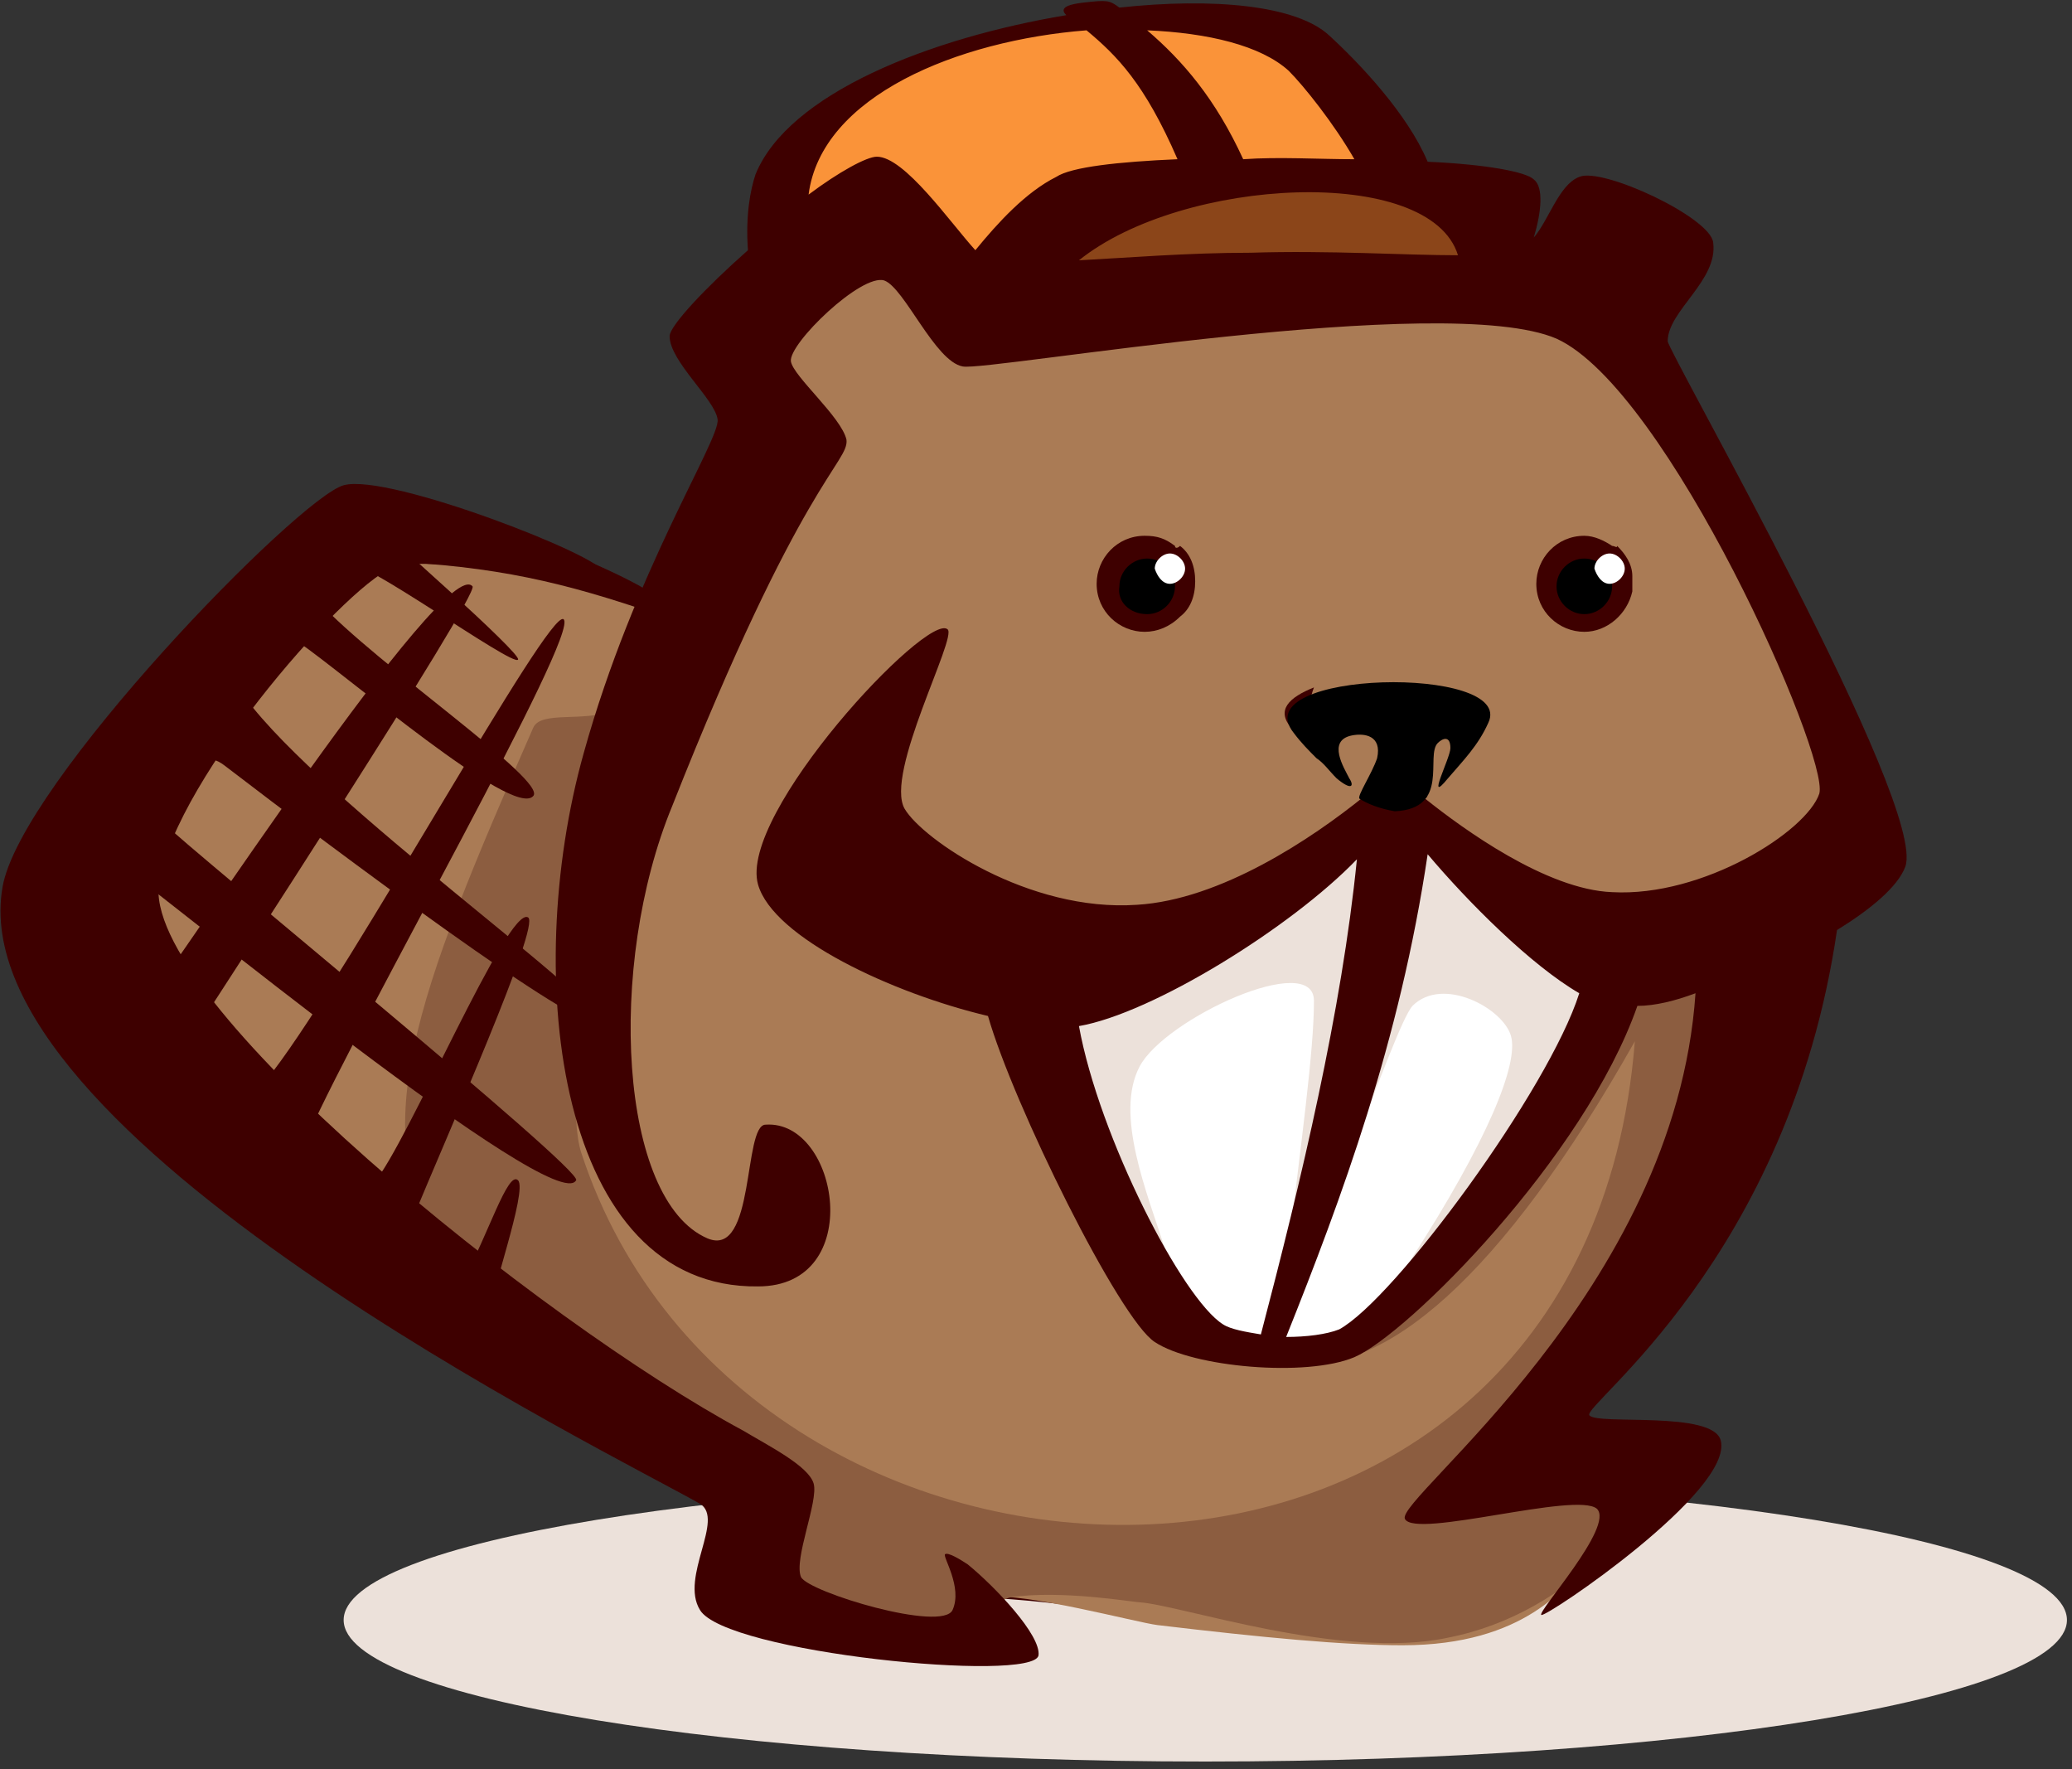
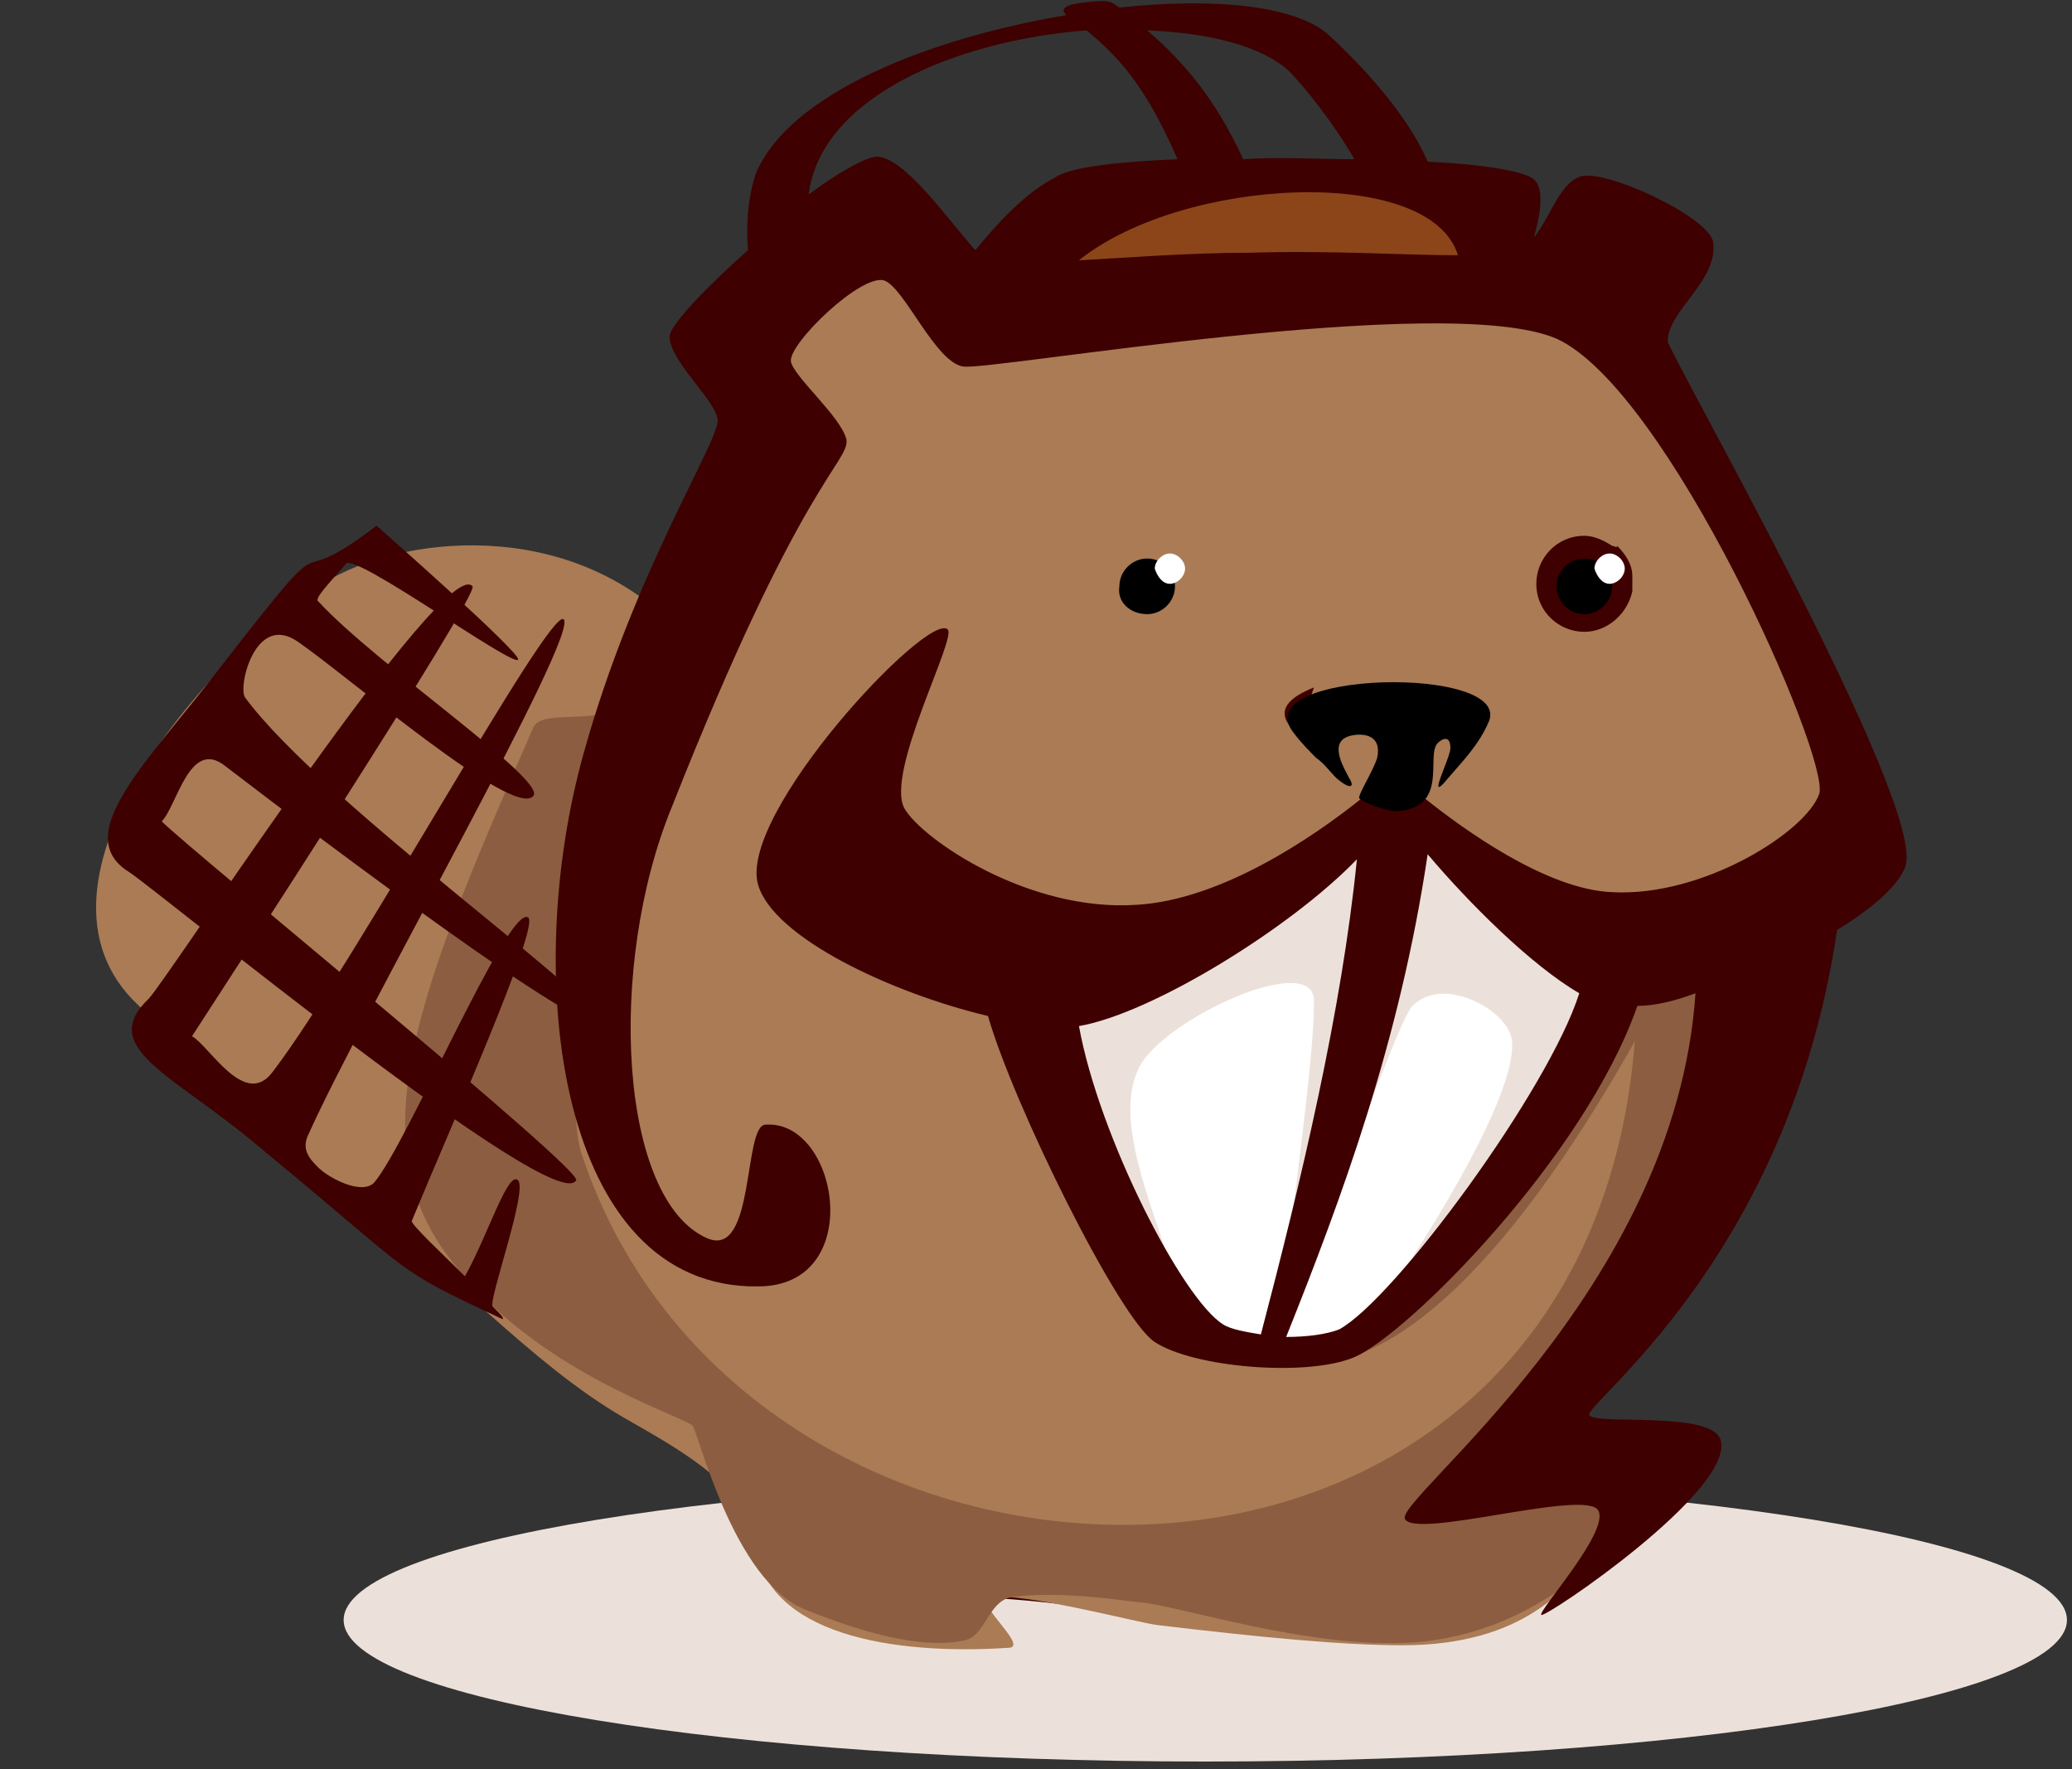
<svg xmlns="http://www.w3.org/2000/svg" version="1.1" id="Layer_1" x="0px" y="0px" viewBox="0 0 82 70" style="enable-background:new 0 0 82 70;" xml:space="preserve">
  <rect x="0" y="0" width="82" height="70" fill="#333333" stroke="none" />
  <style type="text/css">
	.st0{fill:#ECE1DA;}
	.st1{fill:#3E0000;}
	.st2{fill:#AA7B55;}
	.st3{fill:#8C5D40;}
	.st4{fill:#FFFFFF;}
	.st5{fill:#FA9339;}
	.st6{fill:#8B4519;}
</style>
  <path id="Fill-59" class="st0" d="M81.8,64.1c0,3.1-15.3,5.6-34.1,5.6c-18.8,0-34.1-2.5-34.1-5.6c0-3.1,15.3-5.6,34.1-5.6  C66.5,58.5,81.8,61,81.8,64.1" />
  <path id="Fill-60" class="st1" d="M37.3,63.2c7.1-0.2,16.1,3.4,21.8-0.6c1.3-0.9,0.6-1.5,0.5-1.4c-5.5,5.8-12.9,1-23.5,0.4  C36.1,61.7,37.3,63.1,37.3,63.2" />
  <path id="Fill-61" class="st2" d="M27.2,25.3c-4.2-4.8-10.9-4.2-14.1-2.4c-4.5,2.6-12.9,12-7.6,16.9c3.5,3.3,4.2,5.5,9.3,8.5  c2.8,1.7,6.1,5.6,9.9,7.8c1.9,1.1,5,2.7,5.2,5c0.4,3.6,5.5,4.4,10,4.1c0.9,0-1.5-1.9-0.7-2c1.3-0.2,5.8,1,6.6,1.1  c4.2,0.5,7.4,0.8,9.7,0.8c4.9,0,6.5-2.4,7.3-3.2c2.5-2.6,0-4-0.8-5.4c-0.3-0.5,0.4-1.4,0.6-1.8c1.2-3.2,2-4.4,4-7.2  c1.5-2.3,1.2,0.7,2.5-3c3.3-9.3,0.6-3,1.1-7.6c0.2-1.6,5.8-3.4,1.3-11.1c-1.5-2.5-4-8.9-6.8-12.2c-2.9-3.4-1.5-0.5-4.1-1.3  c-20.2-6.1-9.2,2.3-22.6-1.2c-6.2-1.6-6.9-2-8.1,6.3C29.5,21.4,29.4,19.7,27.2,25.3" />
  <path id="Fill-62" class="st3" d="M51.1,53.9c3.6,0.6,8.3-3.3,13.6-12.7c-2,25.2-35.2,24.3-41.7,4.4c-0.8-2.5,0.7-12,3.4-17.5  c7.5-15.2-0.4-0.8-2.1,0c-1.2,0.5-2.9,0-3.2,0.7c-4.6,10.5-6.9,16.3-3.3,21c3.3,4.4,8.9,6.1,9.6,6.6c0.2,0.1,1.6,6.2,4.5,7.3  c2,0.8,4.5,1.6,6.3,1.2c0.8-0.2,0.9-1.5,1.8-1.7c2-0.3,4.9,0.2,5.1,0.2c1.6,0.1,8,2.3,12.2,1.4c5.1-1,7.8-5.2,8.5-5.9  c0.9-0.9-6-2.6-5-3.7c4.6-5.2,8.9-12,6.9-15.8c-0.1-0.1,5.6-3.6,5.7-8c0.1-4.5-1.9,8.5-14,5.8c-3.8-0.8-3.6,7.8-5.6,7.7  C40,44.6,50.7,52.1,51.1,53.9" />
  <path id="Fill-63" class="st4" d="M53.8,32.5c0,0.9-7.3,3.4-9.1,4.8c-1.8,1.4-2.9,0.8-3,4.2c0,0.5,1.8,5.7,2.2,6.5  c1.8,3.7,3.5,5.9,8,5.6c1.3-0.1,2.7-1.1,3.7-1.8c1.4-1,5.6-8.8,7.2-11c3-4.1-1.1-3.5-4.6-7C57.6,33.2,54.5,32.5,53.8,32.5" />
  <path id="Fill-64" class="st0" d="M53.8,32.5c0,0.5-6.1,3.9-8,4.7C44,38,42.3,36,41.6,37.8c-1.3,3.2,4.1,11.1,4.5,11.6  c-0.7-2.2-2-5.3-1-7.2c1-1.9,6.9-4.6,6.9-2.6c0,2-0.5,5.5-1.1,10.6c1.3-0.1,4.2-9.5,5-10.4c1.2-1.2,3.6,0.1,3.9,1.2  c0.3,1.1-0.9,4.1-4,8.9c1.2-0.9,6.4-6,7.2-8.6c1.2-4.2-2.7-6.4-4.8-7.6C57.6,33.4,54.5,32.5,53.8,32.5" />
-   <path id="Fill-65" class="st5" d="M31.1,10.1c-1.3,0.1,0-3.3,1.3-4.5c5-4.5,5.2-3.3,10.1-5c2-0.7,7.9,0.5,9.7,1.5  c0.7,0.4,2.1,4.1,4,5c2.4,1.1,4.1,4.3,0,4.9c-4.3,0.7-11.1,1.3-14.7-1.6c-2.5-2-1,1.9-4.3,0.4C37.2,10.9,31.1,10.1,31.1,10.1" />
  <path id="Fill-66" class="st6" d="M42,10.4c-0.7,0,2.2-0.9,2.9-1.6c2.7-2.4,3-1,5.7-1.9c1.1-0.4,5.4,0.6,6.4,1.1  c0.4,0.2,0.4,0.8,1.5,1.3c1.3,0.6,2.2,1.4,0,1.8c-2.3,0.4-6.6,1.9-8.6,0.3c-1.3-1.1-0.4,0.3-2.3,0.2C46.7,11.7,34.8,10.2,42,10.4" />
  <path id="Fill-67" class="st1" d="M18.7,23.2C17.6,21.9,6.8,38.5,5.9,39.5c-2.1,2,1,3,4.5,6c6.2,5.1,5,4.6,9.5,6.7  c0-0.1,0-0.1-0.4-0.5c-0.2-0.2,1.4-4.6,1-5c-0.4-0.4-1.2,2.2-2.1,3.8c-0.8-0.8-2.2-2.1-2.1-2.2c1.4-3.4,5.1-11.7,4.6-12  c-0.8-0.5-4.8,9-6.1,10.5c-0.5,0.5-1.8-0.2-2.2-0.6c-0.3-0.3-0.7-0.7-0.4-1.3C14.3,40.2,23,25,22.3,24.5  c-0.6-0.4-8.3,13.7-11.5,17.9c-1.1,1.5-2.5-1-3.2-1.4C8.5,39.6,19,23.5,18.7,23.2" />
  <path id="Fill-68" class="st1" d="M51.1,28.8c0.3,0.4,0.6,0.7,0.9,0.9c-0.3-0.8-0.3-1.7,0-2.5C51,27.6,50.5,28.1,51.1,28.8" />
  <g>
    <path class="st1" d="M63.8,21.6C63.8,21.6,63.8,21.6,63.8,21.6c-0.3-0.2-0.7-0.4-1.1-0.4c-1.1,0-1.9,0.9-1.9,1.9   c0,1.1,0.9,1.9,1.9,1.9c0.9,0,1.7-0.7,1.9-1.6c0-0.1,0-0.3,0-0.4c0,0,0,0,0-0.1c0,0,0-0.1,0-0.1c0,0,0,0,0,0c0-0.5-0.3-0.9-0.6-1.2   c0,0,0,0,0,0C64,21.7,63.9,21.6,63.8,21.6z" />
-     <path class="st1" d="M38.3,61.9c-0.3-0.2-0.8-0.5-0.9-0.4c-0.1,0.1,0.7,1.3,0.3,2.2c-0.4,0.9-5.7-0.7-6-1.3c-0.3-0.7,0.7-3,0.5-3.7   c-0.2-0.7-1.8-1.5-2.8-2.1c-8-4.3-23.9-17.1-23.1-21.7C7,30.7,14,22.8,15.7,22.4c1.6-0.4,7.9,0.7,8.1,0.2c0.2-0.5-8.4-3.9-10.2-3.4   C11.8,19.7,0.8,31,0.1,35.1c-1.7,9.8,24.1,22.4,27.6,24.4c1,0.6-0.8,2.9,0,4.2c1,1.7,13.2,2.9,13.4,1.8   C41.2,64.7,39.4,62.8,38.3,61.9z" />
    <path class="st1" d="M66,13.5c0-1.2,2-2.4,1.8-3.9c-0.1-1-4.4-3-5.3-2.6c-0.8,0.3-1.2,1.7-1.8,2.4c0.3-1,0.4-2,0-2.3   c-0.3-0.3-1.9-0.6-4.2-0.7c-0.8-1.9-2.7-3.9-3.9-5c-1.3-1.2-4.6-1.5-8.3-1.1h0c-0.4-0.3-0.5-0.3-1.4-0.2c-0.9,0.1-0.9,0.3-0.7,0.5   c-5.4,0.9-11,3.1-12.3,6.3c-0.2,0.6-0.4,1.6-0.3,3c-1.7,1.5-3.1,3-3.1,3.4c0,1,1.8,2.5,1.9,3.3c0.1,0.8-3.3,6-5.3,13.2   c-2.5,8.9-1,21.2,6.9,21.1c4.3,0,3.2-6.6,0.3-6.4c-0.9,0-0.4,5.3-2.3,4.5c-3.5-1.5-4-10.8-1.4-17.1c5.1-12.9,7-13.6,6.9-14.5   c-0.2-0.9-2.1-2.5-2.2-3.1c-0.1-0.7,2.8-3.5,3.7-3.2c0.8,0.3,2,3.2,3.1,3.4c1,0.2,19.1-3,23.5-1.1c4.4,2,10.8,16.5,10.4,18   c-0.5,1.5-4.6,4.1-8.2,3.9c-2.6-0.1-5.9-2.5-7.4-3.7c0,0,0.1-0.1,0.1-0.1c-0.4,0.2-0.8,0.2-1.3,0.2c-0.5,0-0.9-0.1-1.2-0.2   c-2.1,1.7-5.7,4.1-9,4.3c-4.3,0.3-8.5-2.6-9.2-3.8c-0.8-1.4,2.1-6.8,1.7-7.1c-0.8-0.7-8.3,7.3-7.5,10.1c0.6,2.1,5.3,4.3,9.1,5.2   c1,3.5,5.2,12,6.6,12.9c1.5,1,6,1.4,7.9,0.6c2.1-0.9,9.1-7.9,11.2-13.9c0.7,0,1.5-0.2,2.3-0.5c-0.8,11.8-11.9,20-11.5,20.8   c0.4,0.8,6.8-1.1,7.6-0.4c0.7,0.7-2.4,4.1-2.2,4.2c0.2,0.1,7.6-4.9,7.1-6.9c-0.3-1.2-4.9-0.6-5.2-1c-0.3-0.4,7.9-6.2,9.8-19.2   c1.3-0.8,2.4-1.7,2.7-2.5C76.3,31.9,66,13.9,66,13.5z M51,2.8c0.6,0.6,1.8,2.1,2.6,3.5c-1.4,0-3-0.1-4.4,0   c-1.1-2.4-2.4-3.9-3.8-5.1C47.8,1.3,49.9,1.8,51,2.8z M38.6,9.9c-1-1.1-2.8-3.7-3.9-3.7c-0.4,0-1.5,0.6-2.7,1.5   c0.5-3.9,5.9-6.1,11-6.5c1.2,1,2.3,2.1,3.6,5.1c-2.3,0.1-4.2,0.3-4.8,0.7C40.6,7.6,39.5,8.8,38.6,9.9z M49.5,10   c-2.5,0-4.9,0.2-6.8,0.3c4.1-3.3,13.9-3.8,15-0.2C55.6,10.1,52.6,9.9,49.5,10z M49.9,52.8c-0.6-0.1-1.2-0.2-1.5-0.4   c-1.6-1-4.9-7.4-5.7-11.8c2.9-0.5,8.4-3.9,11-6.6C53.1,40,51.5,46.7,49.9,52.8z M53,52.6c-0.5,0.2-1.3,0.3-2.1,0.3   c2.2-5.5,4.5-11.7,5.6-19.1c1.6,1.9,4.1,4.4,6,5.5C61.3,43.1,55.2,51.4,53,52.6z" />
-     <path class="st1" d="M46.5,21.6C46.5,21.6,46.4,21.6,46.5,21.6c-0.4-0.3-0.7-0.4-1.2-0.4c-1.1,0-1.9,0.9-1.9,1.9   c0,1.1,0.9,1.9,1.9,1.9c0.5,0,1-0.2,1.4-0.6c0.4-0.3,0.6-0.8,0.6-1.4c0-0.6-0.2-1.1-0.6-1.4c0,0,0,0,0,0   C46.6,21.7,46.5,21.7,46.5,21.6z" />
  </g>
  <path id="Fill-74" d="M62.7,24.3c0.6,0,1.1-0.5,1.1-1.1c0-0.6-0.5-1.1-1.1-1.1s-1.1,0.5-1.1,1.1C61.6,23.8,62.1,24.3,62.7,24.3" />
  <path id="Fill-75" class="st4" d="M63.7,23.1c0.3,0,0.6-0.3,0.6-0.6c0-0.3-0.3-0.6-0.6-0.6c-0.3,0-0.6,0.3-0.6,0.6  C63.2,22.8,63.4,23.1,63.7,23.1" />
  <path id="Fill-77" d="M45.4,24.3c0.6,0,1.1-0.5,1.1-1.1c0-0.6-0.5-1.1-1.1-1.1s-1.1,0.5-1.1,1.1C44.2,23.8,44.7,24.3,45.4,24.3" />
  <path id="Fill-78" class="st4" d="M46.3,23.1c0.3,0,0.6-0.3,0.6-0.6c0-0.3-0.3-0.6-0.6-0.6c-0.3,0-0.6,0.3-0.6,0.6  C45.8,22.8,46,23.1,46.3,23.1" />
  <path id="Fill-79" d="M53.8,31.6c-0.1-0.1,0.5-1,0.7-1.6c0.2-0.9-0.5-1-1-0.9c-1,0.2-0.3,1.3-0.1,1.7c0.2,0.3,0.1,0.5-0.5,0  c-0.3-0.3-0.5-0.6-0.8-0.8c-0.3-0.3-0.6-0.6-0.9-1c-2-2.5,8.8-2.7,7.7-0.4c-0.4,0.9-1,1.5-1.6,2.2c-0.9,1.1,0.1-0.8,0.1-1.2  c0-0.5-0.3-0.4-0.5-0.2c-0.5,0.5,0.5,2.6-1.7,2.7C54.6,32,54.1,31.8,53.8,31.6" />
-   <path id="Fill-80" class="st1" d="M16.8,22.3c4,0.3,6.7,1.1,10.6,2.5c-1.3-1.5-3.2-2.2-6.7-3.7C19.2,20.4,17.7,21.4,16.8,22.3" />
  <path id="Fill-81" class="st1" d="M22.8,46.7C22,48.2,6.2,35.2,5.1,34.5c-2.4-1.5,0.9-4.5,3.7-8.2c4.9-6.3,2.2-2.5,6.1-5.5  c0,0,5.8,5.1,5.6,5.3c-0.2,0.3-6.4-4.2-6.8-3.8c-0.6,0.7-1.3,1.4-1.1,1.5c2.3,2.5,9.1,7.1,8.5,7.7c-0.8,0.9-7.4-4.8-9.3-6.1  c-1.7-1.2-2.4,1.8-2.1,2.2c3.1,4.2,14.5,12.2,13.9,12.8c-0.5,0.6-10.4-6.8-14.7-10.1c-1.4-1.1-1.9,1.6-2.5,2.2  C7.6,33.7,23.1,46.3,22.8,46.7" />
</svg>